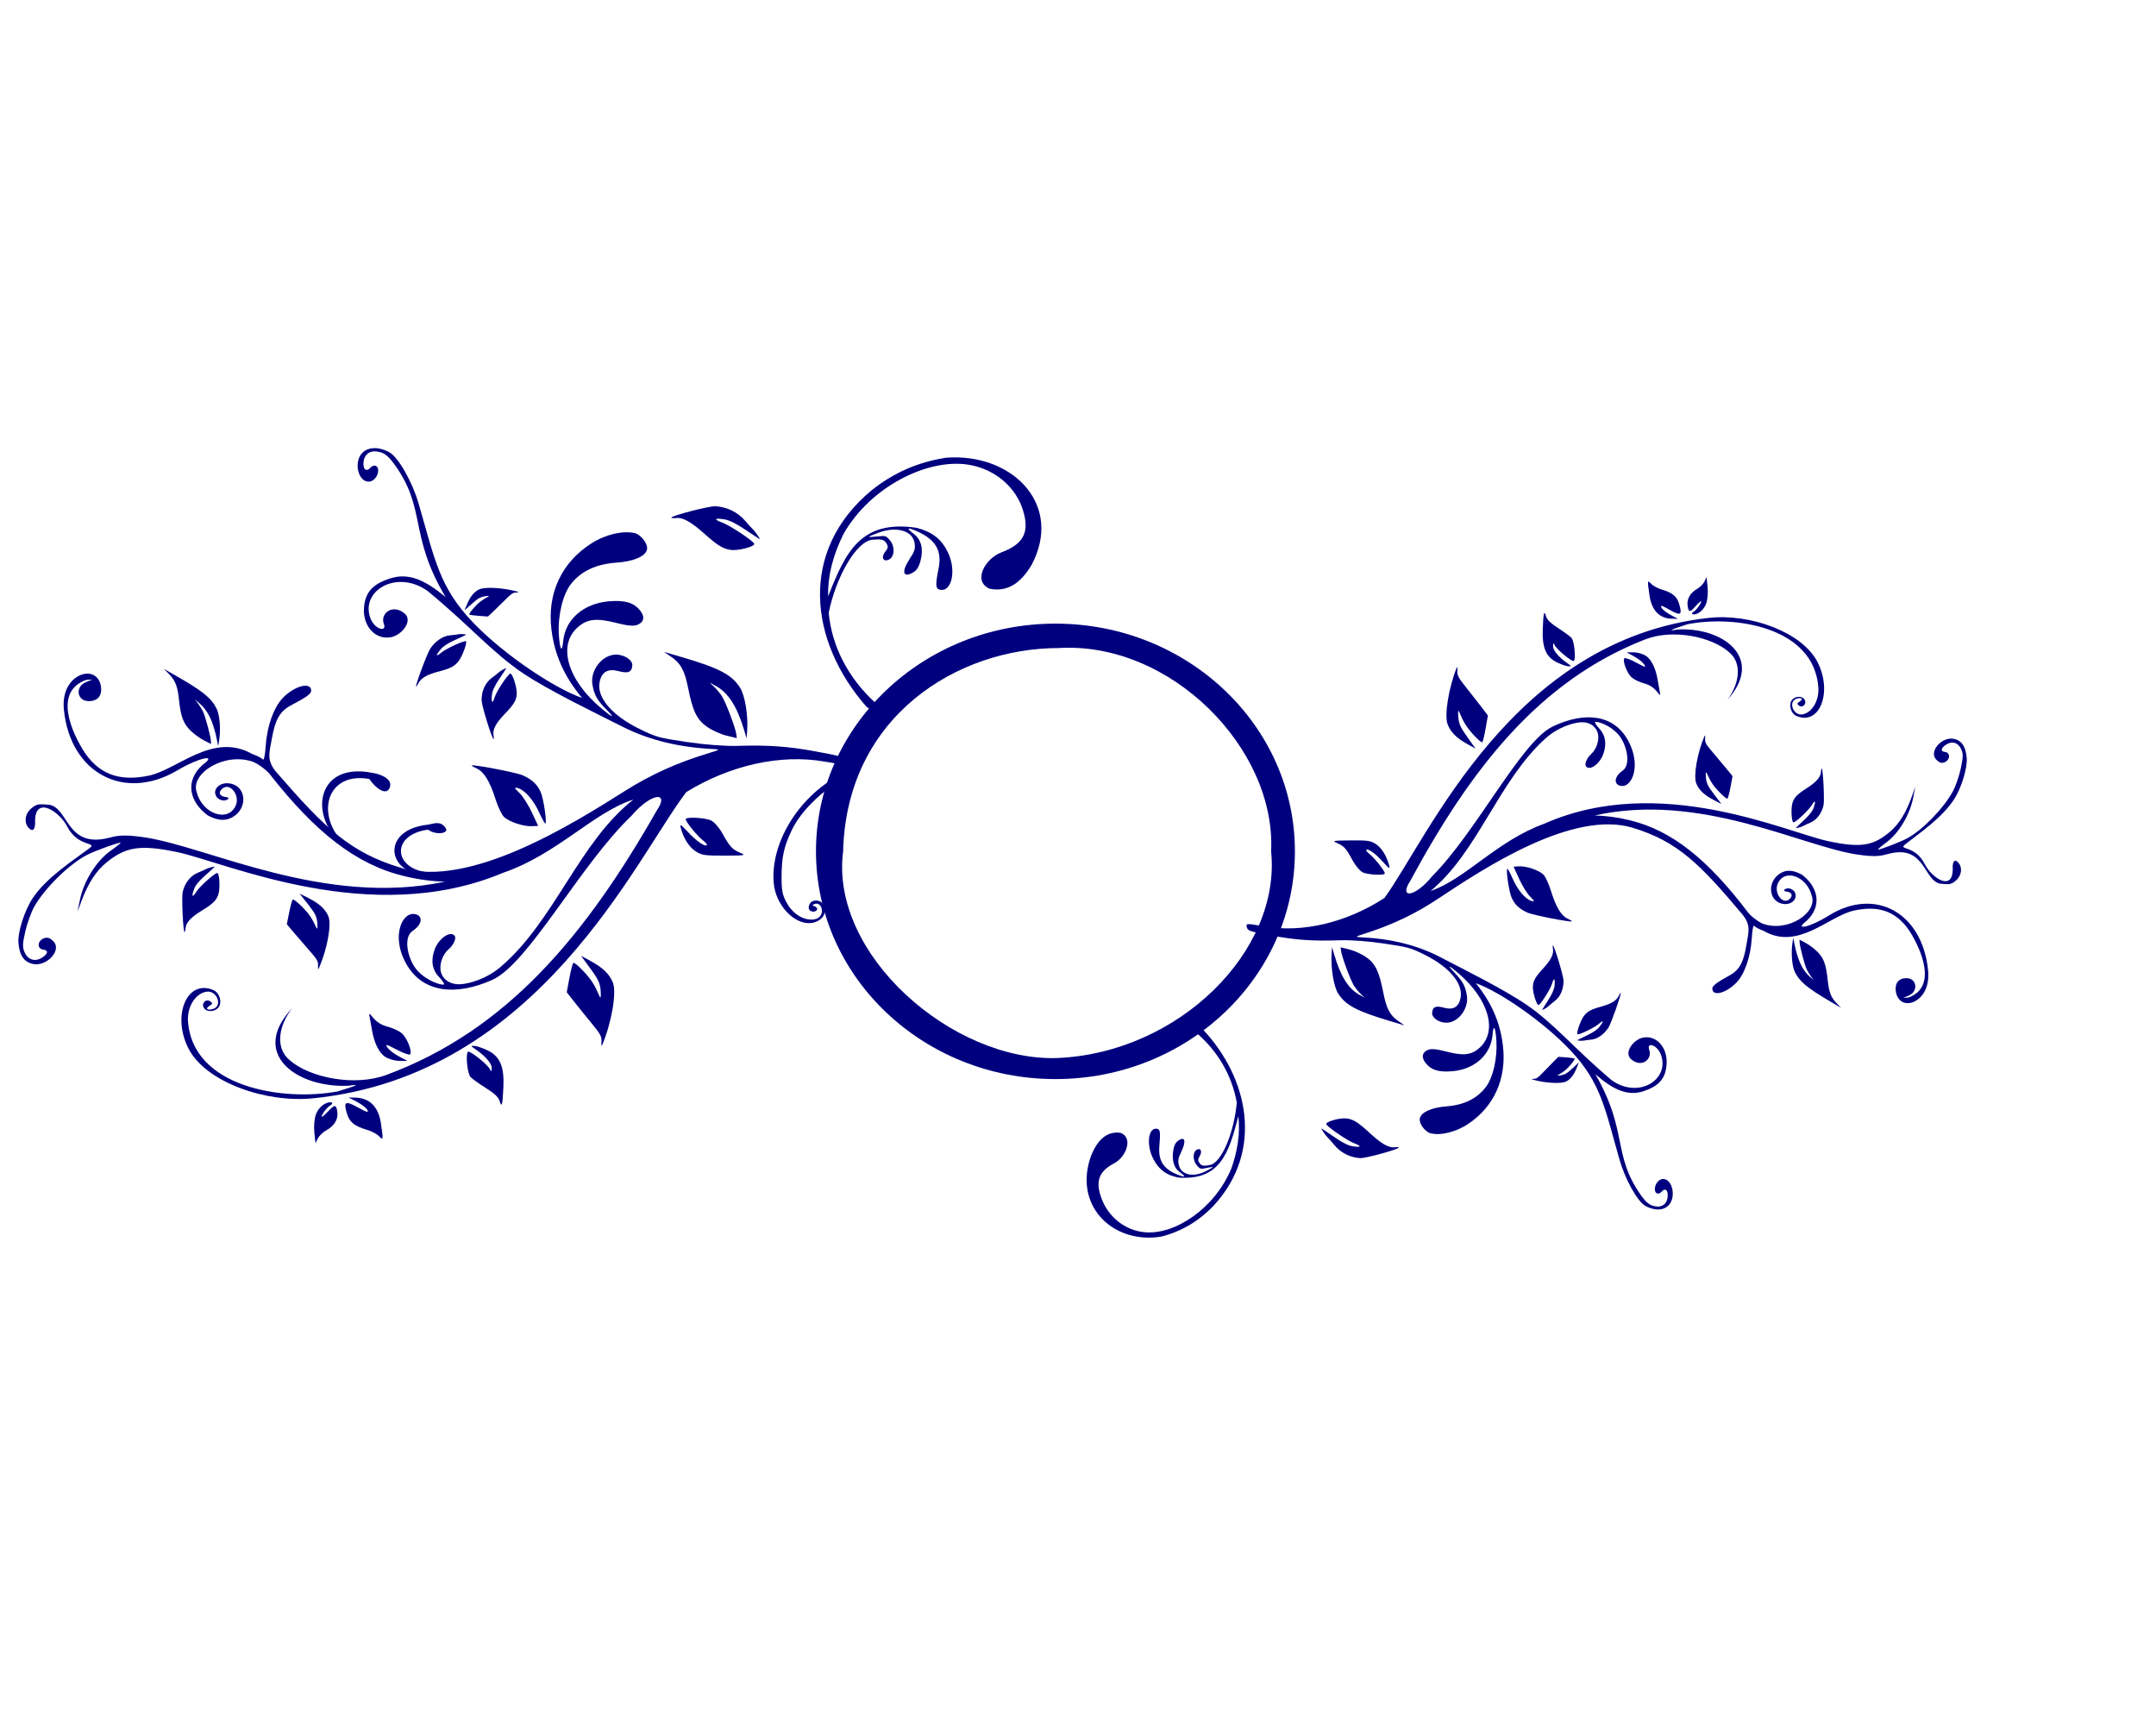
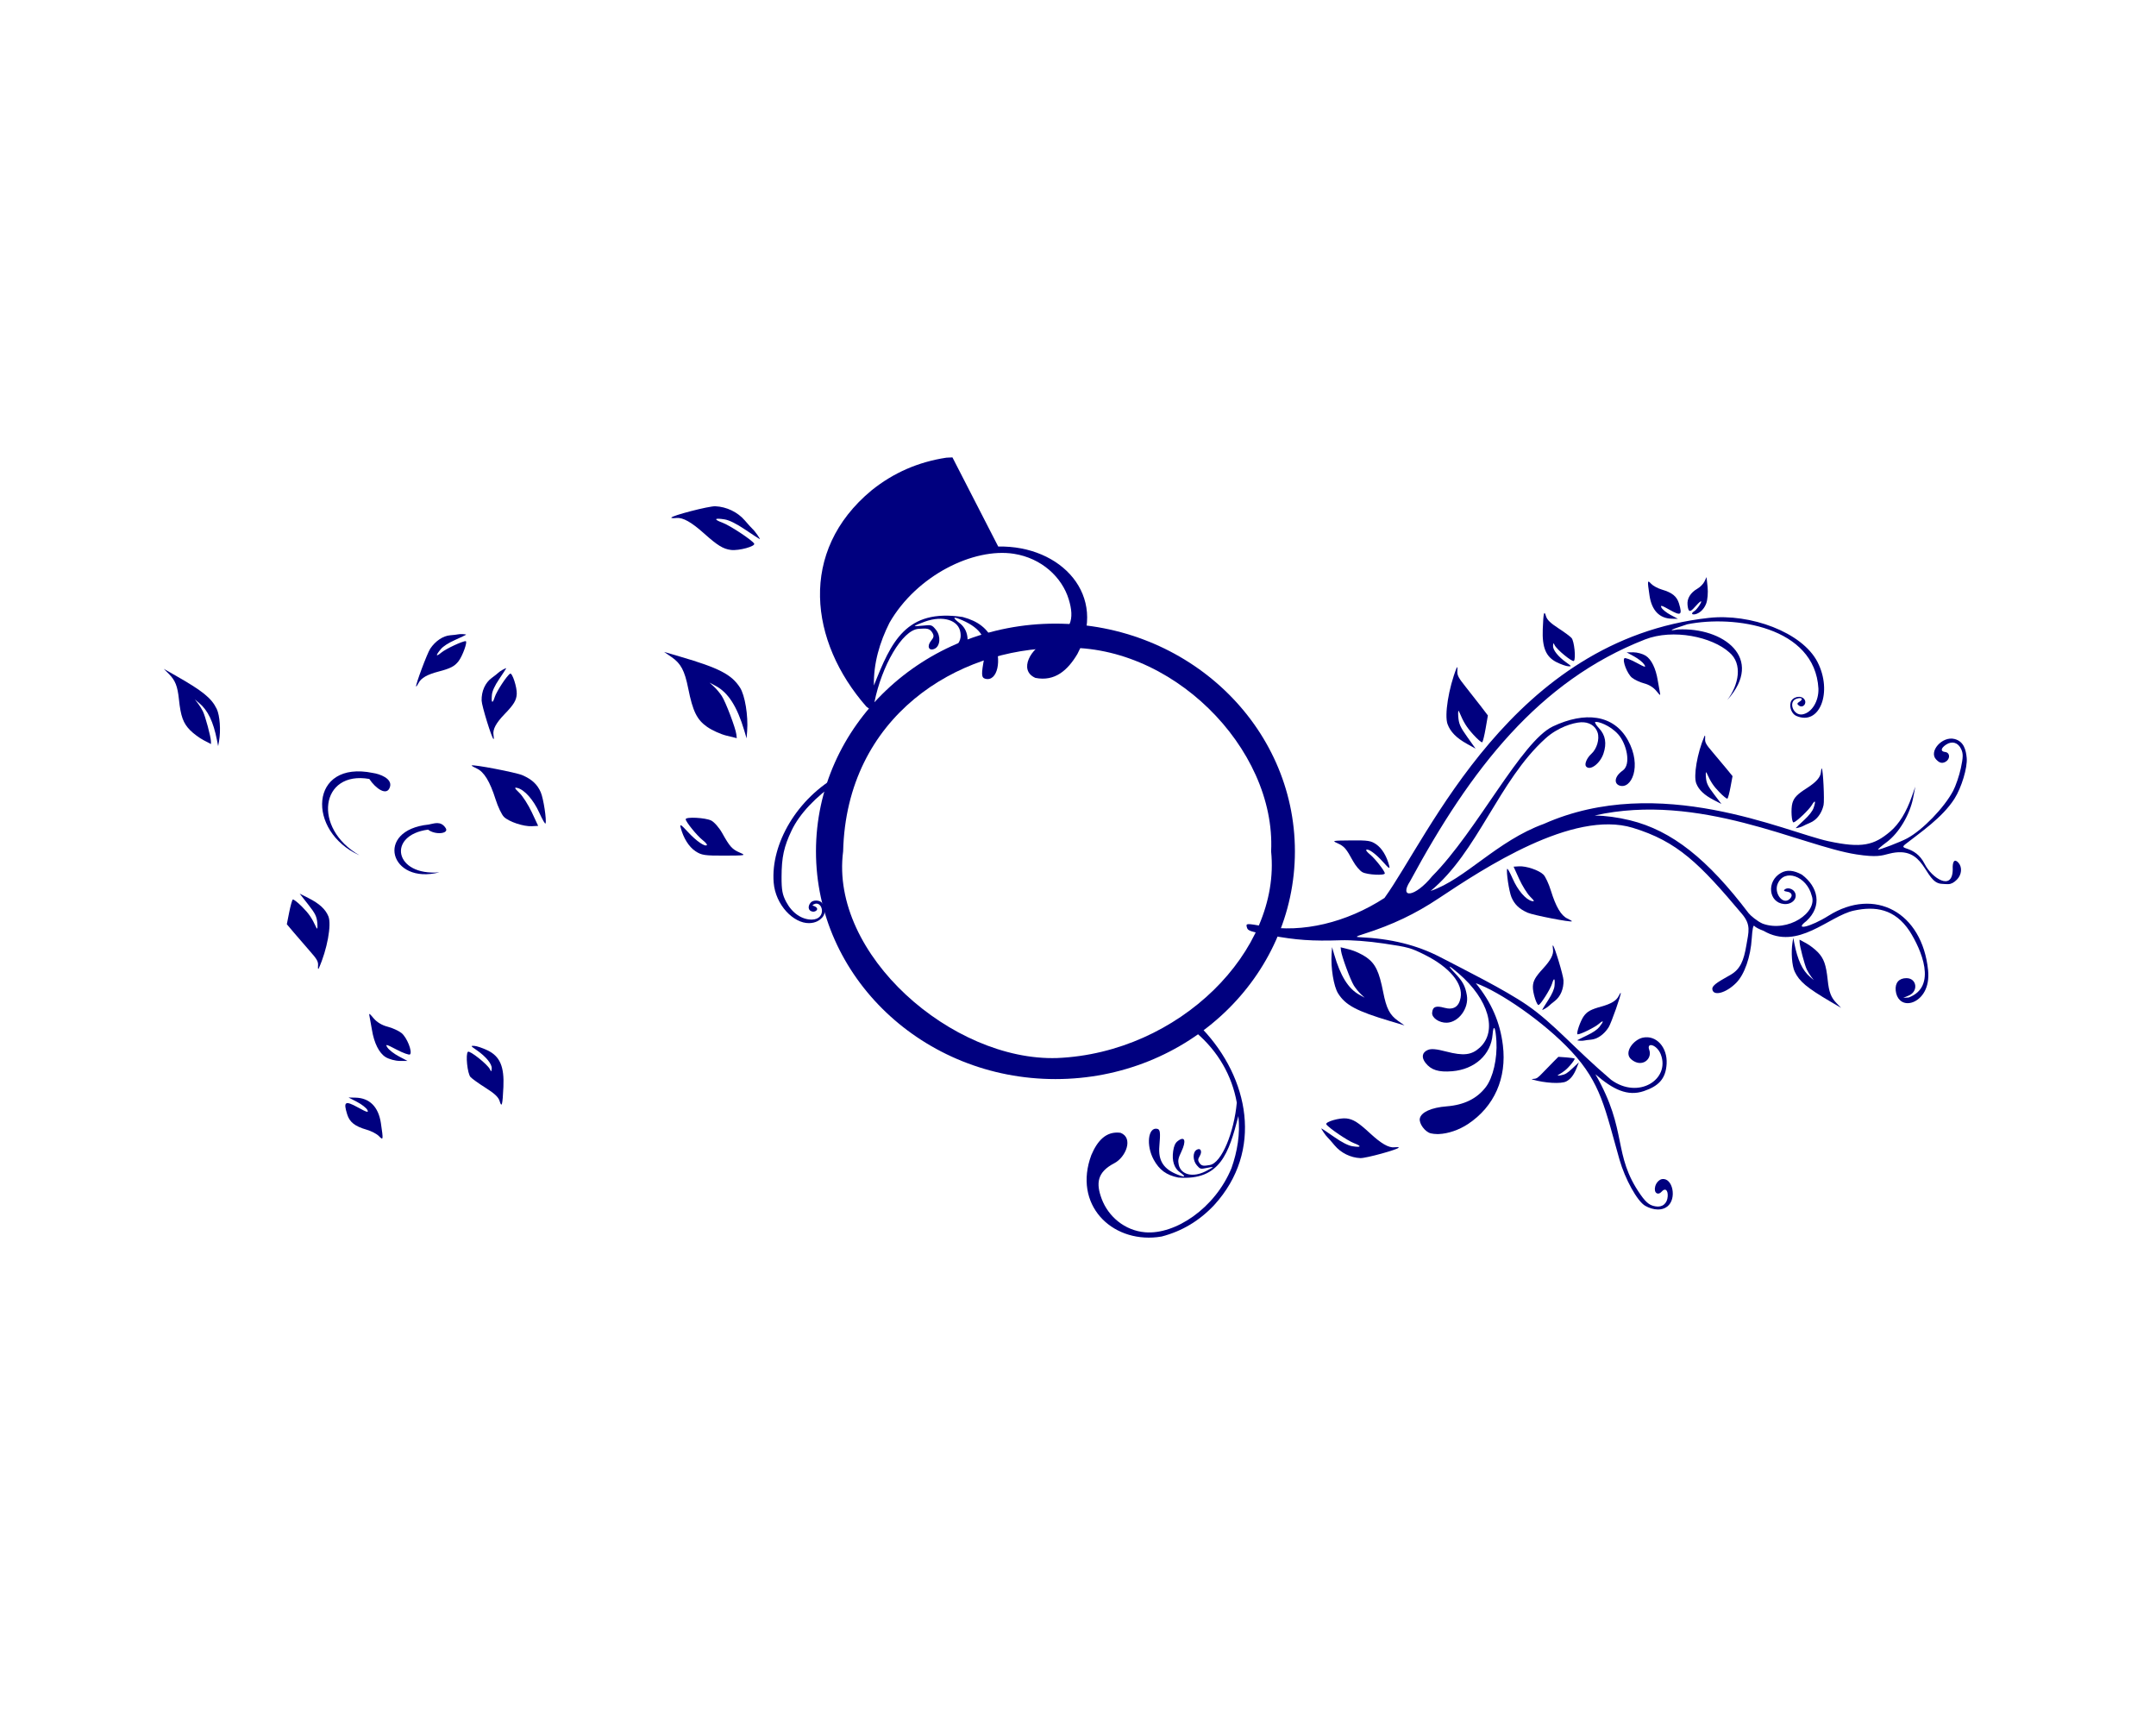
<svg xmlns="http://www.w3.org/2000/svg" width="1280" height="1024">
  <g>
    <title>Layer 1</title>
    <path transform="rotate(174.92, 691, 671.5)" id="svg_4" d="m700.515,609.198c-0.89,0.021 -1.781,0.067 -2.668,0.142c-12.219,2.059 -23.035,7.225 -32.703,15.828c-32.174,29.536 -27.168,73.333 -2.297,104.771c2.477,2.129 4.811,3.874 5.179,3.874c1.579,0 0.47,-4.164 -1.612,-6.072c-11.612,-11.962 -18.604,-26.958 -20.019,-43.199c3.109,-17.204 12.065,-34.916 19.291,-35.467c3.412,-0.26 4.854,-0.358 6.036,1.897c0.765,1.459 0.662,2.227 -0.557,3.874c-1.982,2.678 -0.999,5.185 1.527,3.89c2.479,-1.271 2.808,-6.104 0.628,-9.139c-1.744,-2.427 -2.036,-2.544 -5.607,-2.087c-2.071,0.265 -3.727,0.333 -3.681,0.142c0.046,-0.191 2.057,-1.133 4.466,-2.087c7.859,-3.114 14.76,-0.731 15.496,5.344c0.319,2.635 -0.046,3.855 -2.197,7.495c-3.727,6.305 -2.946,9.417 1.612,6.483c1.51,-0.972 2.433,-2.62 3.153,-5.629c1.344,-5.617 0.329,-10.178 -2.854,-12.887c-3.467,-2.952 -3.079,-3.486 1.084,-1.471c8.328,4.031 11.201,9.343 9.688,17.947c-1.445,8.219 -1.379,9.902 0.385,10.42c5.309,1.56 7.508,-9.216 3.681,-18.026c-2.782,-6.404 -6.729,-9.861 -13.598,-11.906c-24.669,-4.119 -31.229,11.909 -38.796,33.205c-0.22,-10.695 2.53,-20.978 6.806,-30.407c11.929,-23.017 36.834,-36.455 54.391,-33.427c12.113,2.089 21.059,11.346 24.007,22.08c2.583,9.405 1.388,15.984 -9.359,20.396c-7.098,2.914 -12.858,13.979 -5.222,17.663c8.564,1.885 14.181,-3.769 18.376,-11.606c13.503,-28.246 -7.034,-52.68 -34.636,-52.043l0,0z" fill="#00007f" />
    <g transform="rotate(179.717, 954, 530.5)" id="svg_6">
      <path id="svg_7" d="m924.651,342.867c-2.007,-0.025 -3.945,0.477 -5.563,1.709c-5.967,4.547 -3.3,17.368 3.06,16.313c1.472,-0.245 3.388,-1.912 4.024,-4.299c1.056,-3.963 -1.693,-5.544 -3.804,-3.136c-2.071,2.364 -3.822,1.005 -3.585,-2.766c0.273,-4.336 3.243,-6.739 7.372,-5.937c2.778,0.54 4.9,1.422 8.691,6.888c16.784,24.208 7.186,37.759 26.512,71.702c-10.44,-9.173 -19.09,-13.373 -28.71,-10.148c-8.496,2.849 -13.068,6.977 -13.611,16.138c-0.583,9.844 6.1,17.245 14.068,15.59c5.555,-1.153 11.507,-8.808 7.001,-12.772c-6.189,-5.441 -12.789,-0.048 -10.771,5.567c1.719,4.783 -4.72,3.058 -6.916,-2.925c-5.433,-14.796 13.486,-26.746 29.64,-14.78c22.298,19.186 33.506,33.282 49.559,44.5c13.171,9.206 37.895,21.632 51.537,28.821c13.881,7.266 29.314,11.157 47.783,12.051c2.647,0.128 2.252,0.443 -2.537,1.937c-16.828,5.254 -30.619,11.713 -44.537,20.912c-26.668,17.532 -79.815,52.302 -115.382,41.294c-26.506,-8.203 -39.594,-21.402 -64.657,-51.512c-5.427,-6.519 -3.856,-10.555 -2.469,-18.568c1.59,-9.18 3.684,-14.156 9.452,-17.477c5.552,-3.196 11.124,-5.849 10.888,-8.421c-0.406,-4.432 -8.093,-2.48 -14.219,3.647c-4.927,4.928 -8.61,15.319 -9.35,26.372c-0.361,5.38 -0.957,8.17 -1.556,7.347c-0.532,-0.73 -2.988,-2.033 -5.428,-2.907c-20.437,-12.102 -38.799,8.56 -53.718,11.715c-12.709,2.688 -24.276,0.975 -33.022,-12.35c-6.874,-10.953 -16.446,-33.09 0.744,-39.391l3.196,-0.194l-3.246,1.339c-5.885,2.423 -4.891,10.302 1.302,10.342c4.422,0.027 6.844,-2.701 6.425,-7.276c-0.456,-4.979 -3.617,-7.969 -7.93,-7.54c-0.826,0.083 -1.594,0.279 -2.333,0.564c-5.177,1.994 -10.046,8.3 -9.029,18.85c3.328,34.536 31.49,49.741 58.942,32.698c10.763,-6.683 21.002,-9.021 13.154,-3.083c-9.659,8.825 -7.05,20.254 2.553,27.535c4.903,2.692 8.881,3.059 12.444,1.075c8.716,-4.854 7.517,-17.588 -1.758,-18.463c-4.587,-0.433 -8.073,3.017 -6.628,6.554c0.987,2.417 4.35,3.549 6.188,2.096c0.824,-0.65 0.399,-1.065 -1.386,-1.321c-3.051,-0.437 -3.65,-2.657 -1.218,-4.616c3.933,-3.166 9.077,3.855 6.781,9.267c-3.998,9.418 -17.303,4.5 -20.172,-7.029c-3.705,-10.023 14.17,-22.072 29.167,-16.542c3.215,1.404 7.331,4.938 8.319,6.254c24.069,32.08 45.275,49.303 70.153,55.494c7.478,1.861 14.443,2.78 20.966,2.959c-62.365,13.673 -122.286,-18.598 -155.269,-23.871c-12.103,-1.935 -15.055,-0.792 -19.377,0.3c-22.003,5.556 -20.451,-17.276 -31.061,-18.005c-2.109,-0.145 -2.62,-0.247 -4.024,-0.211c-1.805,0.046 -3.369,0.908 -5.123,2.642c-2.893,2.861 -3.329,7.354 -0.981,10.024c2.268,2.579 3.648,0.973 3.416,-3.964c0.221,-13.34 12.599,-4.816 16.621,3.294c5.732,11.559 16.15,8.142 11.447,11.803c-8.813,6.862 -22.115,15.7 -29.319,26.902c-4.217,6.556 -7.877,18.529 -7.372,24.135c0.415,4.602 1.537,9.9 7.271,11.328c7.236,1.803 15.418,-7.384 10.872,-12.138c-1.052,-1.1 -2.598,-2.606 -4.827,-1.744c-3.701,1.429 -3.668,5.785 -0.558,6.157c3.052,0.366 2.489,2.387 -0.583,4.396c-3.533,2.309 -7.133,1.21 -8.928,-2.748c-1.207,-2.663 -1.176,-4.765 0.271,-11.345c0.977,-4.443 3.081,-10.475 4.65,-13.407c5.339,-9.976 18.232,-23.164 27.493,-28.081c3.917,-2.081 16.273,-6.765 17.23,-6.536c0.356,0.085 -1.969,2.066 -5.157,4.405c-7.263,5.326 -13.847,16.27 -15.843,26.319l-1.302,6.554l2.012,-5.62c3.419,-9.611 7.713,-16.531 13.053,-21c9.698,-8.116 16.864,-9.9 36.641,-5.549c25.422,5.592 100.217,41.251 168.88,11.151c28.082,-10.034 46.892,-32.708 67.498,-39.515c-28.213,23.014 -40.637,65.156 -68.648,90.2c-7.353,6.575 -16.286,9.228 -21,9.495c-4.715,0.268 -8.646,-1.982 -9.976,-6.148c-1.246,-3.906 0.516,-9.73 3.822,-12.666c2.593,-2.303 4.194,-6.015 3.179,-7.347c-2.237,-2.93 -8.31,1.44 -10.399,7.488c-2.073,6 -1.254,10.94 2.469,14.974c1.84,1.994 2.858,3.742 2.249,3.876c-1.528,0.336 -8.604,-1.894 -13.526,-7.434c-4.922,-5.542 -7.803,-17.869 -2.604,-21.511c5.151,-3.609 5.199,-7.691 2.079,-8.861c-7.067,-2.65 -13.741,11.323 -5.258,26.813c8.483,15.49 25.578,17.241 44.435,8.491c18.853,-8.746 45.489,-62.028 72.164,-88.595c10.405,-12.683 19.961,-13.315 13.138,-2.889c-36.331,66.481 -77.108,118.489 -140.119,142.768c-16.863,6.498 -39.952,1.291 -49.998,-7.857c-8.178,-6.917 -5.496,-19.463 1.301,-28.328c-22.556,24.75 2.17,43.313 29.116,42.033c6.763,-1.09 3.937,-0.025 -5.614,3.049c-27.656,5.448 -75.726,-1.706 -77.66,-38.528c-0.211,-7.51 4,-14.297 9.486,-15.275c5.511,-0.981 8.752,7.688 3.483,9.319c-3.043,0.943 -4.2,-0.267 -1.691,-1.779c1.536,-0.927 1.604,-1.416 0.305,-2.343c-2.359,-1.682 -4.922,1.313 -3.196,3.734c1.916,2.688 7.152,1.553 8.133,-1.762c0.938,-3.172 -0.796,-6.938 -3.204,-8.024c-13.979,-6.311 -21.881,14.13 -12.825,31.913c9.055,17.784 39.787,29.086 64.386,26.479c116.898,-12.343 166.862,-129.055 193.364,-165.3c22.659,-14.566 48.86,-20.616 71.521,-16.525c10.532,1.902 10.891,1.9 10.298,-0.369c-0.585,-2.234 -1.336,-2.517 -14.508,-5.039c-14.752,-2.825 -24.325,-3.527 -41.087,-3.048c-6.295,0.179 -16.405,-0.622 -25.768,-2.062c-14.549,-2.236 -15.902,-2.617 -24.298,-6.87c-14.628,-7.412 -22.658,-17.149 -21.051,-25.545c1.038,-5.421 4.311,-7.411 9.756,-5.884c5.006,1.404 6.898,0.622 7.186,-2.995c0.237,-2.976 -4.183,-5.997 -8.623,-5.902c-7.09,0.153 -13.312,8.532 -12.039,16.225c0.916,5.536 2.373,8.262 7.101,13.283c4.785,5.083 3.798,4.962 -2.249,-0.282c-17.815,-15.45 -23.113,-34.306 -12.411,-44.06c4.92,-4.484 9.689,-5.01 20.071,-2.255c5.717,1.517 8.667,1.805 10.652,1.04c3.55,-1.371 4.166,-4.386 1.573,-7.734c-3.301,-4.261 -7.71,-5.668 -15.81,-5.039c-13.408,1.041 -23.074,9.736 -24.094,21.651c-0.565,6.59 -1.791,4.469 -2.249,-3.875c-0.566,-10.306 2.124,-21.712 6.425,-27.272c5.311,-6.863 12.948,-10.559 23.333,-11.328c9.05,-0.669 15.111,-3.381 15.928,-7.099c0.652,-2.965 -3.071,-8.071 -6.458,-8.879c-1.118,-0.266 -2.367,-0.42 -3.67,-0.44c-0.353,-0.005 -0.719,-0.012 -1.082,0c-5.446,0.183 -11.953,2.321 -17.297,5.813c-15.728,10.279 -23.326,27.17 -21,46.774c1.595,13.45 6.473,25.144 15.876,36.854c-13.841,-4.93 -40.365,-23.105 -56.659,-40.888c-17.371,-18.986 -19.582,-33.648 -28.101,-64.178c-3.23,-11.572 -10.439,-24.867 -15.167,-27.588c-2.241,-1.291 -4.927,-2.189 -7.507,-2.22l0,0z" fill="#00007f" />
      <path id="svg_8" d="m1048.083,631.546c1.951,5.328 -0.707,21.431 -5.511,33.389c-0.397,0.988 -0.593,0.33 -0.457,-1.534c0.203,-2.788 -0.497,-4.191 -4.804,-9.622c-2.773,-3.497 -6.873,-8.786 -9.111,-11.752l-4.07,-5.393l1.366,-7.662c0.751,-4.214 1.683,-7.91 2.07,-8.213c0.387,-0.303 2.744,1.729 5.238,4.516c4.072,4.55 5.665,7.151 8.439,13.78c0.468,1.117 0.68,-0.262 0.471,-3.065c-0.321,-4.309 -1.136,-6.172 -5.276,-12.055l-4.897,-6.958l5.018,2.818c6.271,3.521 9.843,7.164 11.523,11.751l0,0l0,0z" fill="#00007f" />
      <path id="svg_9" d="m894.156,702.531c-0.792,2.115 -1.17,6.491 -0.841,9.723l0.598,5.878l1.223,-2.569c0.672,-1.413 2.543,-3.32 4.158,-4.237c4.242,-2.411 6.371,-5.882 5.975,-9.738c-0.441,-4.285 -1.402,-4.542 -4.34,-1.162c-1.295,1.49 -2.813,2.95 -3.373,3.244c-1.622,0.852 1.939,-4.653 3.681,-5.691c3.007,-1.793 0.561,-2.82 -2.53,-1.063c-1.98,1.126 -3.634,3.166 -4.55,5.614z" fill="#00007f" />
      <path id="svg_10" d="m991.3,687.72c-0.433,9.868 -0.859,11.51 -1.977,7.62c-0.599,-2.082 -2.641,-4.087 -7.215,-7.084c-3.509,-2.3 -7.047,-4.939 -7.863,-5.866c-1.605,-1.824 -2.635,-12.344 -1.335,-13.623c0.887,-0.872 10.156,6.78 11.372,9.387c0.701,1.504 0.797,1.471 0.961,-0.329c0.219,-2.408 -2.967,-6.475 -7.777,-9.927c-3.242,-2.327 -3.295,-2.43 -1.164,-2.304c1.227,0.073 4.263,1.147 6.748,2.388c6.436,3.213 8.734,8.711 8.25,19.738z" fill="#00007f" />
      <path id="svg_11" d="m930.293,671.659c-3.39,-2.154 -6.006,-7.572 -7.122,-14.751c-0.362,-2.328 -0.89,-5.394 -1.172,-6.812c-0.486,-2.435 -0.367,-2.397 2.115,0.677c1.641,2.032 4.32,3.7 7.125,4.436c2.472,0.649 5.728,2.19 7.235,3.425c2.795,2.291 5.805,10.134 4.436,11.56c-0.416,0.433 -3.545,-0.736 -6.953,-2.598c-5.484,-2.996 -6.029,-3.122 -4.735,-1.091c0.804,1.262 3.466,3.399 5.915,4.748l4.453,2.453l-4.044,-0.005c-2.224,-0.002 -5.488,-0.921 -7.252,-2.042l0,0l0,0z" fill="#00007f" />
      <path id="svg_12" d="m927.816,707.305c-1.26,-8.798 -5.859,-13.613 -13.161,-13.778l-3.622,-0.082l4.389,2.365c2.414,1.301 4.831,3.263 5.371,4.36c0.793,1.611 -0.155,1.344 -4.923,-1.386c-6.622,-3.792 -7.583,-3.143 -5.533,3.735c1.267,4.251 3.975,6.477 10.126,8.325c2.386,0.717 5.23,2.265 6.318,3.44c2.295,2.477 2.344,2.151 1.036,-6.98l0,0z" fill="#00007f" />
      <path id="svg_13" d="m1001.156,519.447c-3.312,-1.502 -25.658,-5.961 -26.31,-5.25c-0.133,0.145 1.062,0.882 2.655,1.638c3.766,1.786 6.833,7.029 9.756,16.68c1.225,4.043 3.187,8.306 4.361,9.474c2.656,2.644 10.158,5.233 14.457,4.99l3.238,-0.183l-3.273,-7.296c-1.8,-4.013 -4.702,-8.738 -6.447,-10.5c-2.6,-2.625 -2.79,-3.108 -1.049,-2.672c3.676,0.92 8.349,6.418 11.347,13.349c1.59,3.677 3.045,6.305 3.233,5.842c0.674,-1.663 -1.052,-13.474 -2.464,-16.86c-1.781,-4.271 -4.568,-6.973 -9.504,-9.212z" fill="#00007f" />
      <path id="svg_14" d="m1090.813,560.464c-3.388,-2.351 -6.189,-6.998 -7.63,-12.658c-0.569,-2.235 0.079,-1.834 3.783,2.341c4.316,4.864 8.788,8.078 9.789,7.036c0.266,-0.277 -0.766,-1.528 -2.293,-2.779c-2.885,-2.364 -8.639,-9.769 -8.69,-11.182c-0.051,-1.428 10.326,-0.862 13.27,0.724c1.565,0.843 4.102,3.876 5.639,6.74c3.959,7.38 5.138,8.744 9.113,10.541c3.384,1.53 3.077,1.594 -7.972,1.634c-10.25,0.038 -11.872,-0.222 -15.009,-2.399z" fill="#00007f" />
      <path id="svg_15" d="m1113.892,472.116c-4.365,-7.062 -10.872,-10.564 -31.021,-16.697l-8.313,-2.53l3.833,2.742c4.876,3.489 6.841,7.327 8.682,16.953c2.365,12.369 4.521,16.933 9.818,20.784c2.52,1.832 7.003,3.949 9.964,4.706l5.383,1.375l-0.232,-2.076c-0.375,-3.357 -5.532,-17.514 -7.547,-20.714c-1.02,-1.621 -2.866,-3.904 -4.103,-5.074l-2.248,-2.127l3.274,1.829c6.423,3.588 11.046,11.125 14.717,23.994l1.224,4.29l0.288,-3.976c0.602,-8.308 -1.14,-19.305 -3.719,-23.478l0,0l-0,0z" fill="#00007f" />
      <path id="svg_16" d="m1120.386,386.476c-0.446,-0.399 -2.244,-2.465 -3.995,-4.592c-3.698,-4.492 -9.483,-7.384 -15.267,-7.635c-3.351,-0.145 -22.701,5.083 -22.821,6.166c-0.028,0.248 1.186,0.32 2.698,0.161c3.314,-0.35 7.732,2.235 14.313,8.372c6.954,6.485 9.903,8.367 13.922,8.883c4.163,0.534 12.965,-2.01 11.999,-3.469c-1.395,-2.107 -12.629,-9.806 -16.43,-11.261c-4.733,-1.812 -4.193,-2.657 1.127,-1.763c2.412,0.405 6.145,2.337 10.675,5.525c3.831,2.696 7.204,4.99 7.494,5.098c0.623,0.231 -2.533,-4.43 -3.713,-5.485l0,-0l0,0z" fill="#00007f" />
      <path id="svg_17" d="m837.031,570.221c-0.361,0.243 -2.149,1.06 -3.975,1.816c-3.855,1.596 -6.868,5.543 -7.951,10.417c-0.628,2.824 0.179,21.257 0.951,21.74c0.177,0.111 0.419,-0.905 0.537,-2.258c0.26,-2.966 2.835,-5.848 8.341,-9.34c5.818,-3.69 7.651,-5.559 8.653,-8.825c1.038,-3.384 0.55,-11.827 -0.665,-11.51c-1.755,0.457 -9.126,7.392 -10.781,10.142c-2.059,3.425 -2.593,2.665 -1.112,-1.585c0.671,-1.927 2.663,-4.451 5.696,-7.218c2.565,-2.34 4.765,-4.428 4.889,-4.64c0.266,-0.453 -3.63,0.618 -4.583,1.261l0,-0z" fill="#00007f" />
      <path id="svg_18" d="m900.6,595.625c1.755,4.475 -0.636,18 -4.956,28.044c-0.357,0.83 -0.533,0.277 -0.411,-1.288c0.183,-2.342 -0.447,-3.52 -4.319,-8.082c-2.493,-2.937 -6.18,-7.379 -8.192,-9.87l-3.659,-4.53l1.228,-6.435c0.676,-3.539 1.513,-6.644 1.862,-6.898c0.348,-0.254 2.468,1.452 4.71,3.793c3.661,3.821 5.094,6.006 7.588,11.574c0.421,0.939 0.611,-0.22 0.423,-2.574c-0.289,-3.619 -1.022,-5.184 -4.745,-10.125l-4.403,-5.844l4.513,2.367c5.639,2.958 8.851,6.017 10.361,9.87l0,0l0,0z" fill="#00007f" />
      <path id="svg_19" d="m842.739,483.678c-2.728,-5.88 -7.248,-9.688 -21.546,-18.154l-5.899,-3.493l2.618,2.723c3.331,3.464 4.517,6.575 5.239,13.746c0.928,9.214 2.206,12.877 5.821,16.683c1.719,1.81 4.853,4.225 6.963,5.367l3.837,2.076l-0.035,-1.513c-0.057,-2.446 -2.907,-13.495 -4.17,-16.167c-0.639,-1.353 -1.839,-3.344 -2.665,-4.423l-1.502,-1.963l2.27,1.963c4.453,3.851 7.339,10.119 9.187,19.954l0.616,3.279l0.466,-2.746c0.974,-5.739 0.412,-13.857 -1.2,-17.331l0,0l-0,-0z" fill="#00007f" />
      <path id="svg_20" d="m978.645,419.168c3.027,-1.568 12.758,-0.969 20.177,1.243c0.613,0.183 0.236,0.348 -0.879,0.386c-1.667,0.057 -2.452,0.586 -5.381,3.631c-1.886,1.96 -4.744,4.867 -6.351,6.459l-2.922,2.895l-4.637,-0.348c-2.55,-0.192 -4.806,-0.53 -5.011,-0.752c-0.206,-0.222 0.839,-1.827 2.323,-3.566c2.422,-2.84 3.857,-4.006 7.6,-6.173c0.631,-0.365 -0.201,-0.407 -1.85,-0.092c-2.534,0.484 -3.584,1.115 -6.792,4.086l-3.794,3.514l1.331,-3.317c1.663,-4.145 3.581,-6.614 6.187,-7.964l0,0z" fill="#00007f" />
      <path id="svg_21" d="m988.599,464.188c-0.29,0.33 -1.824,1.59 -3.408,2.801c-3.345,2.557 -5.307,7.167 -5.177,12.168c0.075,2.897 5.312,20.524 6.177,20.789c0.198,0.061 0.186,-0.986 -0.026,-2.326c-0.465,-2.938 1.33,-6.404 5.814,-11.228c4.739,-5.098 6.06,-7.388 6.24,-10.812c0.187,-3.547 -2.327,-11.59 -3.427,-10.964c-1.588,0.903 -7.045,9.549 -7.981,12.645c-1.165,3.855 -1.865,3.259 -1.46,-1.242c0.184,-2.041 1.501,-5.006 3.767,-8.48c1.916,-2.938 3.541,-5.536 3.609,-5.773c0.148,-0.508 -3.363,1.551 -4.13,2.423l0,-0z" fill="#00007f" />
      <path id="svg_22" d="m967.698,443.416c-0.386,0.116 -2.155,0.334 -3.931,0.483c-3.751,0.316 -7.687,3.062 -10.388,7.248c-1.564,2.425 -7.762,19.735 -7.31,20.416c0.104,0.156 0.68,-0.712 1.28,-1.928c1.317,-2.667 4.498,-4.561 10.306,-6.134c6.138,-1.663 8.334,-2.841 10.37,-5.563c2.109,-2.82 4.851,-10.784 3.737,-10.858c-1.608,-0.106 -10.224,4.094 -12.602,6.142c-2.961,2.55 -3.115,1.686 -0.321,-1.803c1.267,-1.582 3.837,-3.319 7.35,-4.967c2.971,-1.394 5.55,-2.664 5.73,-2.823c0.386,-0.34 -3.202,-0.521 -4.222,-0.214l0,-0l0,0z" fill="#00007f" />
    </g>
    <path id="path2913" d="m221.473,458.868c3.723,0.517 11.584,3.201 10.054,8.253c-1.784,5.892 -8.644,0.815 -12.266,-4.712c-29.041,-5.093 -33.907,29.251 -5.835,45.322c-31.565,-14.069 -29.956,-56.763 8.047,-48.864z" fill="#00007f" />
    <path id="path2903" d="m487.994,535.922c2.558,3.038 1.988,6.733 0.142,8.754c-1.426,1.562 -3.753,3.245 -7.755,3.316c-9.271,0.166 -20.005,-10.783 -21.06,-24.119c-1.803,-22.794 13.75,-50.053 39.269,-63.943c9.845,-5.358 8.743,-2.651 -1.85,4.544c-12.491,8.485 -22.053,18.655 -26.707,28.405c-4.63,9.702 -5.988,15.934 -6.024,27.643c-0.024,7.791 0.49,10.58 2.727,14.823c3.481,6.599 9.186,10.562 15.206,10.562c9.391,-0.201 6.324,-12.084 1.073,-8.998c-1.53,0.899 0.291,0.488 1.681,1.779c1.39,1.29 -0.639,2.724 -2.229,2.476c-2.794,-0.436 -3.01,-3.249 -1.146,-5.396c1.402,-1.615 5.244,-1.553 6.671,0.153z" fill="#00007f" />
-     <path id="path2895" d="m565.46,271.518c-1.209,0.025 -2.418,0.082 -3.622,0.174c-16.588,2.522 -31.271,8.851 -44.397,19.39c-43.678,36.183 -36.883,89.836 -3.119,128.348c3.362,2.608 6.531,4.746 7.031,4.746c2.144,0 0.638,-5.101 -2.189,-7.438c-15.764,-14.654 -25.256,-33.025 -27.177,-52.92c4.22,-21.076 16.379,-42.773 26.189,-43.448c4.632,-0.319 6.589,-0.439 8.194,2.324c1.038,1.788 0.899,2.728 -0.755,4.746c-2.691,3.281 -1.356,6.352 2.073,4.765c3.365,-1.557 3.812,-7.478 0.852,-11.196c-2.367,-2.974 -2.764,-3.117 -7.613,-2.557c-2.811,0.325 -5.06,0.409 -4.998,0.174c0.062,-0.234 2.793,-1.388 6.063,-2.557c10.669,-3.814 20.037,-0.895 21.036,6.547c0.433,3.228 -0.062,4.723 -2.983,9.182c-5.06,7.724 -4,11.536 2.189,7.942c2.05,-1.191 3.303,-3.209 4.281,-6.896c1.825,-6.88 0.446,-12.468 -3.874,-15.787c-4.707,-3.616 -4.181,-4.27 1.472,-1.801c11.306,4.938 15.206,11.446 13.153,21.985c-1.962,10.069 -1.872,12.13 0.523,12.765c7.207,1.912 10.193,-11.289 4.998,-22.082c-3.776,-7.845 -9.135,-12.08 -18.46,-14.586c-33.49,-5.046 -42.395,14.589 -52.668,40.678c-0.299,-13.102 3.434,-25.699 9.24,-37.249c16.195,-28.197 50.004,-44.658 73.84,-40.949c16.445,2.559 28.589,13.899 32.591,27.049c3.507,11.522 1.884,19.58 -12.706,24.986c-9.637,3.57 -17.456,17.125 -7.09,21.638c11.627,2.309 19.252,-4.617 24.947,-14.217c18.331,-34.602 -9.549,-64.534 -47.021,-63.755l0,0z" fill="#00007f" />
+     <path id="path2895" d="m565.46,271.518c-1.209,0.025 -2.418,0.082 -3.622,0.174c-16.588,2.522 -31.271,8.851 -44.397,19.39c-43.678,36.183 -36.883,89.836 -3.119,128.348c3.362,2.608 6.531,4.746 7.031,4.746c2.144,0 0.638,-5.101 -2.189,-7.438c4.22,-21.076 16.379,-42.773 26.189,-43.448c4.632,-0.319 6.589,-0.439 8.194,2.324c1.038,1.788 0.899,2.728 -0.755,4.746c-2.691,3.281 -1.356,6.352 2.073,4.765c3.365,-1.557 3.812,-7.478 0.852,-11.196c-2.367,-2.974 -2.764,-3.117 -7.613,-2.557c-2.811,0.325 -5.06,0.409 -4.998,0.174c0.062,-0.234 2.793,-1.388 6.063,-2.557c10.669,-3.814 20.037,-0.895 21.036,6.547c0.433,3.228 -0.062,4.723 -2.983,9.182c-5.06,7.724 -4,11.536 2.189,7.942c2.05,-1.191 3.303,-3.209 4.281,-6.896c1.825,-6.88 0.446,-12.468 -3.874,-15.787c-4.707,-3.616 -4.181,-4.27 1.472,-1.801c11.306,4.938 15.206,11.446 13.153,21.985c-1.962,10.069 -1.872,12.13 0.523,12.765c7.207,1.912 10.193,-11.289 4.998,-22.082c-3.776,-7.845 -9.135,-12.08 -18.46,-14.586c-33.49,-5.046 -42.395,14.589 -52.668,40.678c-0.299,-13.102 3.434,-25.699 9.24,-37.249c16.195,-28.197 50.004,-44.658 73.84,-40.949c16.445,2.559 28.589,13.899 32.591,27.049c3.507,11.522 1.884,19.58 -12.706,24.986c-9.637,3.57 -17.456,17.125 -7.09,21.638c11.627,2.309 19.252,-4.617 24.947,-14.217c18.331,-34.602 -9.549,-64.534 -47.021,-63.755l0,0z" fill="#00007f" />
    <path d="m254.479,489.467c3.106,-0.523 7.205,-2.482 10.149,2.156c2.081,3.278 -6.189,4.206 -10.502,0.864c-24.495,3.268 -20.048,27.665 6.747,25.336c-29.32,7.619 -38.764,-25.027 -6.394,-28.356z" id="path2955" fill="#00007f" />
    <path d="m626.609,370.201c-78.499,0 -142.172,60.543 -142.172,135.184c0,74.64 63.673,135.184 142.172,135.184c78.498,0 142.17,-60.543 142.17,-135.184c0,-74.641 -63.673,-135.184 -142.17,-135.184zm2,14.496c66.181,-4 129.046,59.463 126.046,120.688c6,59.224 -54.864,119.687 -127.046,122.687c-62.183,2 -135.048,-61.463 -127.048,-122.687c2,-80.225 67.865,-120.688 128.048,-120.688z" id="path3773" fill="#00007f" />
    <g id="svg_5">
-       <path id="path2983" d="m222.512,266.024c-2.299,-0.027 -4.52,0.524 -6.373,1.879c-6.836,5 -3.781,19.097 3.506,17.937c1.686,-0.269 3.881,-2.102 4.61,-4.727c1.21,-4.357 -1.94,-6.096 -4.358,-3.448c-2.373,2.599 -4.379,1.105 -4.107,-3.041c0.313,-4.767 3.715,-7.41 8.446,-6.528c3.183,0.594 5.614,1.564 9.956,7.574c19.228,26.617 8.232,41.517 30.373,78.838c-11.96,-10.086 -21.87,-14.704 -32.891,-11.158c-9.733,3.133 -14.971,7.671 -15.593,17.744c-0.668,10.824 6.988,18.961 16.116,17.142c6.364,-1.268 13.183,-9.685 8.02,-14.043c-7.09,-5.983 -14.651,-0.053 -12.339,6.121c1.969,5.259 -5.407,3.362 -7.923,-3.216c-6.224,-16.269 15.45,-29.408 33.956,-16.251c25.545,21.096 38.385,36.594 56.775,48.929c15.089,10.122 43.413,23.785 59.041,31.69c15.902,7.989 33.583,12.267 54.741,13.25c3.033,0.141 2.58,0.487 -2.906,2.13c-19.278,5.777 -35.077,12.879 -51.022,22.993c-30.552,19.277 -91.437,57.508 -132.183,45.404c-30.366,-9.02 -45.359,-23.532 -74.072,-56.639c-6.217,-7.168 -4.418,-11.605 -2.828,-20.416c1.821,-10.094 4.221,-15.565 10.828,-19.216c6.36,-3.514 12.744,-6.431 12.474,-9.259c-0.465,-4.873 -9.271,-2.727 -16.29,4.01c-5.645,5.418 -9.864,16.844 -10.712,28.997c-0.413,5.916 -1.096,8.983 -1.782,8.078c-0.609,-0.803 -3.423,-2.235 -6.218,-3.196c-23.413,-13.307 -44.449,9.412 -61.54,12.881c-14.56,2.956 -27.811,1.072 -37.83,-13.579c-7.875,-12.043 -18.84,-36.383 0.852,-43.312l3.661,-0.213l-3.719,1.472c-6.742,2.664 -5.604,11.328 1.492,11.371c5.066,0.03 7.84,-2.97 7.361,-8c-0.522,-5.474 -4.144,-8.762 -9.085,-8.291c-0.947,0.091 -1.826,0.307 -2.673,0.62c-5.931,2.193 -11.509,9.126 -10.344,20.726c3.813,37.973 36.076,54.692 67.525,35.952c12.33,-7.348 24.06,-9.919 15.07,-3.39c-11.065,9.703 -8.076,22.27 2.925,30.276c5.617,2.96 10.174,3.363 14.256,1.182c9.985,-5.337 8.612,-19.338 -2.014,-20.301c-5.255,-0.476 -9.248,3.317 -7.593,7.206c1.131,2.657 4.983,3.902 7.089,2.305c0.944,-0.715 0.457,-1.171 -1.588,-1.453c-3.495,-0.481 -4.182,-2.921 -1.395,-5.075c4.506,-3.481 10.399,4.239 7.768,10.189c-4.58,10.355 -19.823,4.948 -23.109,-7.729c-4.245,-11.021 16.233,-24.269 33.414,-18.188c3.683,1.544 8.398,5.429 9.53,6.876c27.574,35.273 51.868,54.21 80.368,61.017c8.567,2.046 16.546,3.057 24.019,3.254c-71.446,15.034 -140.092,-20.449 -177.878,-26.247c-13.866,-2.127 -17.247,-0.871 -22.198,0.33c-25.207,6.109 -23.43,-18.996 -35.583,-19.797c-2.416,-0.159 -3.002,-0.272 -4.61,-0.232c-2.067,0.051 -3.859,0.998 -5.869,2.905c-3.314,3.146 -3.813,8.086 -1.123,11.022c2.598,2.836 4.179,1.07 3.913,-4.358c0.254,-14.668 14.434,-5.295 19.041,3.622c6.566,12.709 18.501,8.952 13.114,12.978c-10.097,7.545 -25.335,17.263 -33.588,29.579c-4.831,7.208 -9.024,20.373 -8.445,26.537c0.475,5.06 1.761,10.885 8.329,12.455c8.29,1.982 17.664,-8.119 12.455,-13.346c-1.205,-1.209 -2.976,-2.865 -5.53,-1.918c-4.24,1.571 -4.202,6.361 -0.639,6.77c3.496,0.402 2.851,2.625 -0.669,4.833c-4.047,2.539 -8.172,1.33 -10.227,-3.022c-1.383,-2.928 -1.347,-5.239 0.31,-12.474c1.119,-4.885 3.53,-11.518 5.327,-14.741c6.116,-10.969 20.886,-25.469 31.496,-30.876c4.488,-2.288 18.642,-7.438 19.738,-7.187c0.407,0.093 -2.256,2.272 -5.908,4.843c-8.32,5.856 -15.864,17.889 -18.15,28.939l-1.491,7.206l2.305,-6.179c3.917,-10.568 8.837,-18.176 14.954,-23.09c11.11,-8.924 19.32,-10.885 41.976,-6.101c29.124,6.149 114.81,45.357 193.471,12.261c32.171,-11.033 53.72,-35.963 77.327,-43.448c-32.321,25.304 -46.554,71.641 -78.644,99.177c-8.424,7.229 -18.658,10.146 -24.058,10.44c-5.401,0.295 -9.905,-2.179 -11.429,-6.76c-1.428,-4.295 0.591,-10.698 4.378,-13.927c2.97,-2.532 4.805,-6.614 3.642,-8.078c-2.563,-3.222 -9.52,1.583 -11.913,8.233c-2.375,6.597 -1.437,12.029 2.828,16.464c2.108,2.192 3.274,4.115 2.576,4.262c-1.751,0.37 -9.857,-2.082 -15.496,-8.174c-5.639,-6.093 -8.939,-19.647 -2.983,-23.652c5.901,-3.968 5.956,-8.457 2.382,-9.743c-8.096,-2.914 -15.742,12.45 -6.024,29.482c9.718,17.032 29.302,18.957 50.906,9.336c21.598,-9.617 52.113,-68.202 82.672,-97.413c11.92,-13.945 22.868,-14.64 15.051,-3.177c-41.621,73.098 -88.336,130.282 -160.522,156.977c-19.319,7.145 -45.77,1.419 -57.278,-8.639c-9.369,-7.606 -6.296,-21.4 1.491,-31.147c-25.841,27.213 2.486,47.624 33.356,46.217c7.748,-1.198 4.51,-0.027 -6.431,3.352c-31.683,5.99 -86.753,-1.876 -88.968,-42.363c-0.242,-8.257 4.582,-15.72 10.867,-16.795c6.313,-1.079 10.026,8.453 3.99,10.247c-3.486,1.037 -4.812,-0.293 -1.937,-1.956c1.76,-1.019 1.838,-1.557 0.349,-2.576c-2.702,-1.849 -5.639,1.444 -3.661,4.106c2.195,2.956 8.193,1.708 9.317,-1.937c1.075,-3.488 -0.912,-7.628 -3.671,-8.823c-16.014,-6.939 -25.067,15.536 -14.692,35.089c10.374,19.554 45.581,31.981 73.762,29.114c133.92,-13.571 191.16,-141.9 221.52,-181.752c25.958,-16.016 55.975,-22.668 81.936,-18.17c12.066,2.091 12.477,2.089 11.797,-0.406c-0.67,-2.456 -1.53,-2.767 -16.62,-5.54c-16.9,-3.106 -27.867,-3.878 -47.07,-3.351c-7.212,0.197 -18.794,-0.684 -29.52,-2.267c-16.668,-2.459 -18.218,-2.878 -27.836,-7.554c-16.758,-8.15 -25.957,-18.856 -24.116,-28.087c1.189,-5.96 4.939,-8.149 11.177,-6.47c5.735,1.544 7.903,0.684 8.232,-3.293c0.271,-3.272 -4.792,-6.594 -9.878,-6.489c-8.123,0.168 -15.25,9.381 -13.792,17.84c1.049,6.087 2.719,9.084 8.135,14.605c5.482,5.589 4.351,5.456 -2.576,-0.31c-20.409,-16.988 -26.478,-37.72 -14.218,-48.445c5.636,-4.93 11.1,-5.509 22.993,-2.479c6.55,1.668 9.929,1.985 12.203,1.143c4.067,-1.508 4.773,-4.823 1.802,-8.504c-3.782,-4.685 -8.833,-6.232 -18.112,-5.54c-15.361,1.145 -26.434,10.705 -27.602,23.806c-0.647,7.246 -2.052,4.914 -2.577,-4.261c-0.648,-11.332 2.433,-23.873 7.361,-29.986c6.084,-7.546 14.834,-11.61 26.731,-12.455c10.368,-0.736 17.311,-3.718 18.247,-7.806c0.747,-3.26 -3.518,-8.874 -7.399,-9.763c-1.281,-0.293 -2.712,-0.462 -4.204,-0.484c-0.404,-0.006 -0.824,-0.013 -1.239,0c-6.239,0.201 -13.694,2.552 -19.816,6.392c-18.018,11.302 -26.723,29.874 -24.058,51.429c1.828,14.789 7.416,27.647 18.188,40.522c-15.857,-5.421 -46.243,-25.405 -64.91,-44.958c-19.901,-20.876 -22.433,-36.997 -32.193,-70.566c-3.7,-12.724 -11.959,-27.342 -17.376,-30.334c-2.567,-1.419 -5.645,-2.407 -8.6,-2.441l0,0z" fill="#00007f" />
-       <path id="path2925" d="m363.918,583.435c2.235,5.859 -0.81,23.564 -6.314,36.712c-0.455,1.086 -0.68,0.363 -0.524,-1.686c0.233,-3.065 -0.57,-4.608 -5.503,-10.58c-3.176,-3.845 -7.874,-9.66 -10.438,-12.922l-4.662,-5.93l1.565,-8.425c0.861,-4.634 1.928,-8.697 2.372,-9.03c0.444,-0.333 3.144,1.901 6.001,4.965c4.664,5.003 6.489,7.863 9.668,15.152c0.536,1.229 0.779,-0.288 0.539,-3.37c-0.368,-4.738 -1.302,-6.787 -6.045,-13.255l-5.61,-7.651l5.749,3.099c7.184,3.872 11.277,7.877 13.201,12.92l-0,0l0,0z" fill="#00007f" />
-       <path id="path2919" d="m187.576,661.485c-0.907,2.326 -1.341,7.137 -0.964,10.691l0.685,6.463l1.401,-2.824c0.77,-1.553 2.914,-3.65 4.763,-4.659c4.86,-2.651 7.299,-6.467 6.845,-10.707c-0.505,-4.711 -1.606,-4.994 -4.972,-1.277c-1.484,1.638 -3.222,3.244 -3.864,3.567c-1.858,0.937 2.221,-5.116 4.217,-6.258c3.444,-1.971 0.643,-3.1 -2.898,-1.168c-2.269,1.238 -4.163,3.481 -5.212,6.173z" fill="#00007f" />
      <path id="path2917" d="m298.866,645.199c-0.496,10.85 -0.984,12.655 -2.265,8.378c-0.686,-2.289 -3.025,-4.493 -8.266,-7.789c-4.02,-2.528 -8.074,-5.431 -9.008,-6.45c-1.838,-2.006 -3.019,-13.573 -1.529,-14.978c1.016,-0.959 11.635,7.454 13.028,10.322c0.804,1.654 0.914,1.618 1.101,-0.362c0.251,-2.648 -3.399,-7.119 -8.909,-10.915c-3.715,-2.559 -3.774,-2.672 -1.334,-2.533c1.405,0.08 4.884,1.261 7.73,2.626c7.373,3.533 10.005,9.578 9.451,21.703z" fill="#00007f" />
      <path id="path2909" d="m228.976,627.54c-3.884,-2.368 -6.881,-8.326 -8.159,-16.219c-0.415,-2.56 -1.019,-5.931 -1.343,-7.49c-0.556,-2.677 -0.421,-2.636 2.423,0.744c1.88,2.234 4.949,4.068 8.162,4.877c2.832,0.713 6.562,2.408 8.289,3.766c3.202,2.519 6.65,11.142 5.082,12.71c-0.476,0.476 -4.061,-0.809 -7.966,-2.857c-6.282,-3.295 -6.907,-3.433 -5.424,-1.2c0.921,1.388 3.971,3.737 6.777,5.221l5.101,2.698l-4.633,-0.005c-2.548,-0.002 -6.287,-1.013 -8.308,-2.245l0,0l0,0z" fill="#00007f" />
      <path id="path2907" d="m226.138,666.734c-1.444,-9.674 -6.713,-14.968 -15.078,-15.149l-4.149,-0.09l5.028,2.6c2.765,1.43 5.534,3.588 6.153,4.794c0.908,1.771 -0.178,1.478 -5.64,-1.524c-7.586,-4.169 -8.687,-3.455 -6.339,4.107c1.451,4.674 4.554,7.122 11.6,9.154c2.734,0.788 5.991,2.49 7.238,3.783c2.629,2.724 2.685,2.365 1.186,-7.675l0,0z" fill="#00007f" />
      <path id="path2901" d="m310.157,460.179c-3.795,-1.652 -29.394,-6.554 -30.141,-5.772c-0.153,0.16 1.216,0.97 3.042,1.801c4.314,1.963 7.828,7.729 11.177,18.341c1.403,4.445 3.651,9.133 4.996,10.417c3.043,2.907 11.637,5.754 16.562,5.487l3.71,-0.201l-3.75,-8.022c-2.063,-4.412 -5.386,-9.608 -7.386,-11.545c-2.979,-2.886 -3.196,-3.417 -1.202,-2.938c4.212,1.012 9.565,7.056 13,14.678c1.822,4.043 3.489,6.933 3.704,6.423c0.772,-1.829 -1.206,-14.815 -2.823,-18.538c-2.04,-4.696 -5.234,-7.667 -10.888,-10.129z" fill="#00007f" />
      <path id="path2899" d="m412.87,505.278c-3.881,-2.585 -7.09,-7.694 -8.741,-13.918c-0.652,-2.457 0.09,-2.016 4.334,2.574c4.944,5.348 10.068,8.883 11.214,7.736c0.305,-0.305 -0.878,-1.68 -2.627,-3.056c-3.305,-2.599 -9.897,-10.742 -9.955,-12.294c-0.058,-1.571 11.829,-0.948 15.202,0.796c1.793,0.927 4.699,4.262 6.46,7.411c4.535,8.114 5.886,9.614 10.44,11.591c3.877,1.683 3.525,1.752 -9.132,1.797c-11.742,0.041 -13.601,-0.244 -17.194,-2.637z" fill="#00007f" />
      <path id="path2897" d="m439.31,408.137c-5.001,-7.764 -12.455,-11.616 -35.538,-18.359l-9.524,-2.782l4.391,3.015c5.586,3.836 7.837,8.056 9.946,18.64c2.709,13.6 5.179,18.618 11.248,22.853c2.886,2.014 8.023,4.342 11.415,5.174l6.167,1.512l-0.265,-2.283c-0.429,-3.691 -6.338,-19.257 -8.646,-22.776c-1.169,-1.782 -3.284,-4.293 -4.7,-5.579l-2.575,-2.339l3.751,2.011c7.359,3.945 12.655,12.232 16.86,26.382l1.402,4.717l0.33,-4.371c0.69,-9.135 -1.305,-21.227 -4.26,-25.815l0,0l-0,0z" fill="#00007f" />
      <path id="path2889" d="m446.75,313.973c-0.511,-0.438 -2.571,-2.71 -4.577,-5.049c-4.237,-4.939 -10.863,-8.119 -17.49,-8.395c-3.839,-0.16 -26.006,5.589 -26.145,6.78c-0.032,0.273 1.359,0.352 3.09,0.177c3.797,-0.384 8.858,2.457 16.397,9.206c7.967,7.131 11.345,9.2 15.949,9.767c4.769,0.588 14.853,-2.21 13.746,-3.814c-1.598,-2.316 -14.468,-10.782 -18.823,-12.382c-5.423,-1.992 -4.804,-2.921 1.291,-1.939c2.763,0.446 7.04,2.57 12.229,6.075c4.389,2.964 8.253,5.486 8.585,5.605c0.714,0.254 -2.902,-4.871 -4.254,-6.03l0,-0l0,0z" fill="#00007f" />
-       <path d="m122.133,516.006c-0.413,0.267 -2.462,1.166 -4.554,1.997c-4.417,1.755 -7.868,6.095 -9.109,11.453c-0.719,3.105 0.205,23.372 1.09,23.904c0.203,0.122 0.48,-0.995 0.616,-2.482c0.298,-3.261 3.248,-6.43 9.556,-10.27c6.665,-4.057 8.765,-6.112 9.913,-9.703c1.189,-3.721 0.63,-13.004 -0.762,-12.656c-2.011,0.502 -10.455,8.128 -12.35,11.152c-2.359,3.766 -2.97,2.93 -1.274,-1.743c0.769,-2.119 3.051,-4.894 6.525,-7.937c2.938,-2.573 5.459,-4.869 5.601,-5.102c0.304,-0.498 -4.158,0.68 -5.25,1.386l0,-0z" id="path2967" fill="#00007f" />
      <path d="m194.96,543.939c2.01,4.921 -0.728,19.791 -5.678,30.835c-0.409,0.912 -0.611,0.305 -0.471,-1.416c0.209,-2.575 -0.512,-3.87 -4.948,-8.886c-2.856,-3.23 -7.08,-8.113 -9.385,-10.853l-4.192,-4.981l1.407,-7.076c0.774,-3.892 1.734,-7.305 2.133,-7.584c0.399,-0.28 2.827,1.597 5.396,4.17c4.194,4.202 5.835,6.604 8.693,12.726c0.482,1.032 0.7,-0.242 0.485,-2.83c-0.331,-3.979 -1.171,-5.7 -5.435,-11.133l-5.044,-6.426l5.17,2.602c6.46,3.252 10.14,6.616 11.87,10.852l0,0l0,-0z" id="path2986" fill="#00007f" />
      <path d="m128.673,420.849c-3.126,-6.465 -8.303,-10.652 -24.683,-19.961l-6.758,-3.841l2.999,2.994c3.816,3.808 5.175,7.23 6.002,15.114c1.063,10.131 2.528,14.159 6.669,18.344c1.97,1.99 5.559,4.646 7.977,5.901l4.396,2.282l-0.04,-1.663c-0.066,-2.69 -3.33,-14.838 -4.777,-17.776c-0.733,-1.488 -2.107,-3.677 -3.053,-4.864l-1.721,-2.158l2.6,2.159c5.101,4.235 8.407,11.126 10.525,21.94l0.706,3.605l0.534,-3.02c1.116,-6.31 0.472,-15.236 -1.375,-19.056l0,0l-0,-0z" id="path3036" fill="#00007f" />
-       <path d="m284.369,349.919c3.468,-1.724 14.616,-1.065 23.115,1.366c0.702,0.201 0.27,0.383 -1.006,0.425c-1.91,0.062 -2.809,0.644 -6.164,3.992c-2.161,2.156 -5.435,5.352 -7.276,7.102l-3.348,3.183l-5.312,-0.383c-2.922,-0.211 -5.505,-0.583 -5.741,-0.826c-0.236,-0.244 0.962,-2.008 2.661,-3.921c2.775,-3.123 4.418,-4.404 8.707,-6.788c0.723,-0.402 -0.231,-0.447 -2.119,-0.101c-2.903,0.532 -4.105,1.227 -7.78,4.493l-4.347,3.863l1.524,-3.647c1.905,-4.558 4.102,-7.273 7.088,-8.757l0,0z" id="path3046" fill="#00007f" />
      <path id="path3048" d="m295.772,399.42c-0.332,0.363 -2.089,1.748 -3.904,3.079c-3.832,2.811 -6.079,7.88 -5.931,13.379c0.086,3.186 6.086,22.567 7.076,22.859c0.227,0.067 0.213,-1.084 -0.03,-2.557c-0.533,-3.231 1.523,-7.041 6.661,-12.346c5.429,-5.605 6.943,-8.123 7.149,-11.888c0.214,-3.9 -2.666,-12.743 -3.926,-12.055c-1.82,0.993 -8.071,10.499 -9.143,13.903c-1.335,4.238 -2.136,3.584 -1.672,-1.366c0.211,-2.244 1.72,-5.505 4.315,-9.324c2.195,-3.231 4.056,-6.087 4.135,-6.348c0.169,-0.559 -3.853,1.705 -4.732,2.664l-0,-0z" fill="#00007f" />
      <path d="m271.827,376.581c-0.442,0.128 -2.468,0.367 -4.503,0.532c-4.298,0.347 -8.806,3.367 -11.9,7.97c-1.792,2.667 -8.893,21.699 -8.374,22.448c0.119,0.171 0.779,-0.783 1.466,-2.12c1.508,-2.933 5.153,-5.014 11.807,-6.745c7.031,-1.828 9.548,-3.124 11.88,-6.117c2.416,-3.101 5.557,-11.858 4.282,-11.938c-1.842,-0.116 -11.713,4.501 -14.437,6.753c-3.392,2.804 -3.568,1.854 -0.368,-1.982c1.451,-1.739 4.396,-3.649 8.42,-5.461c3.404,-1.533 6.358,-2.929 6.564,-3.103c0.442,-0.373 -3.669,-0.573 -4.837,-0.235l0,-0l0,0z" id="path3050" fill="#00007f" />
    </g>
  </g>
</svg>